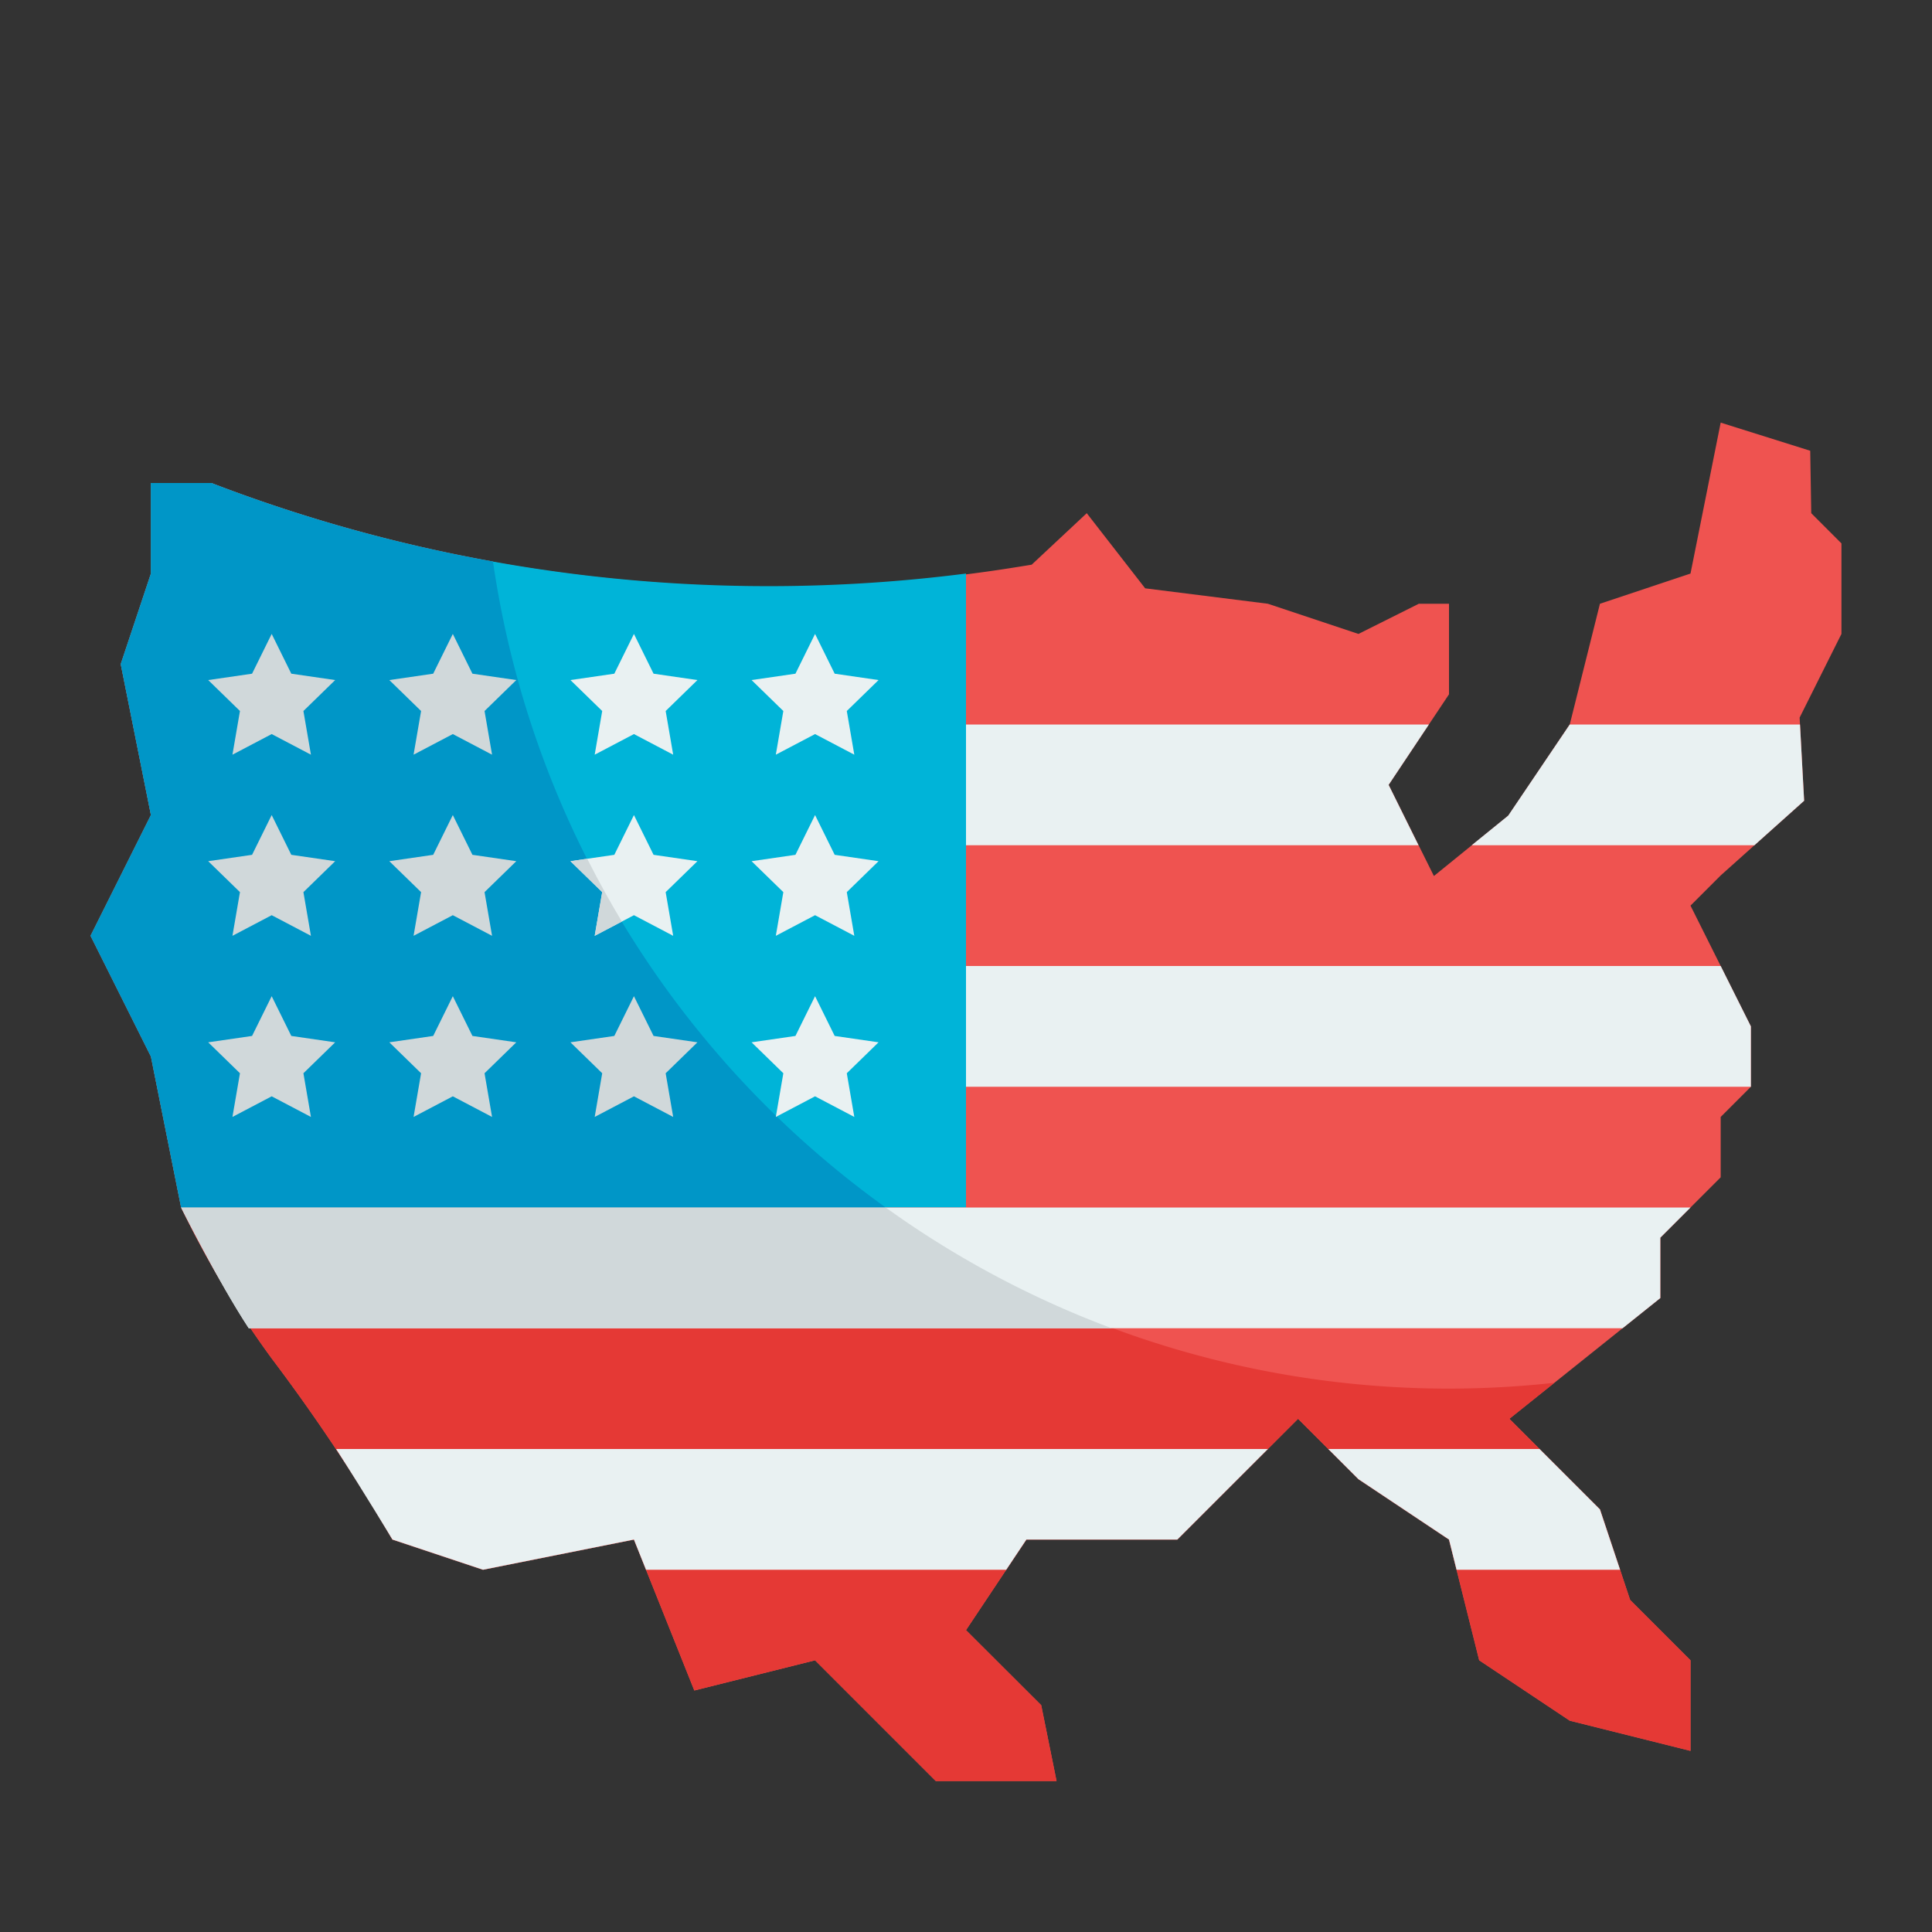
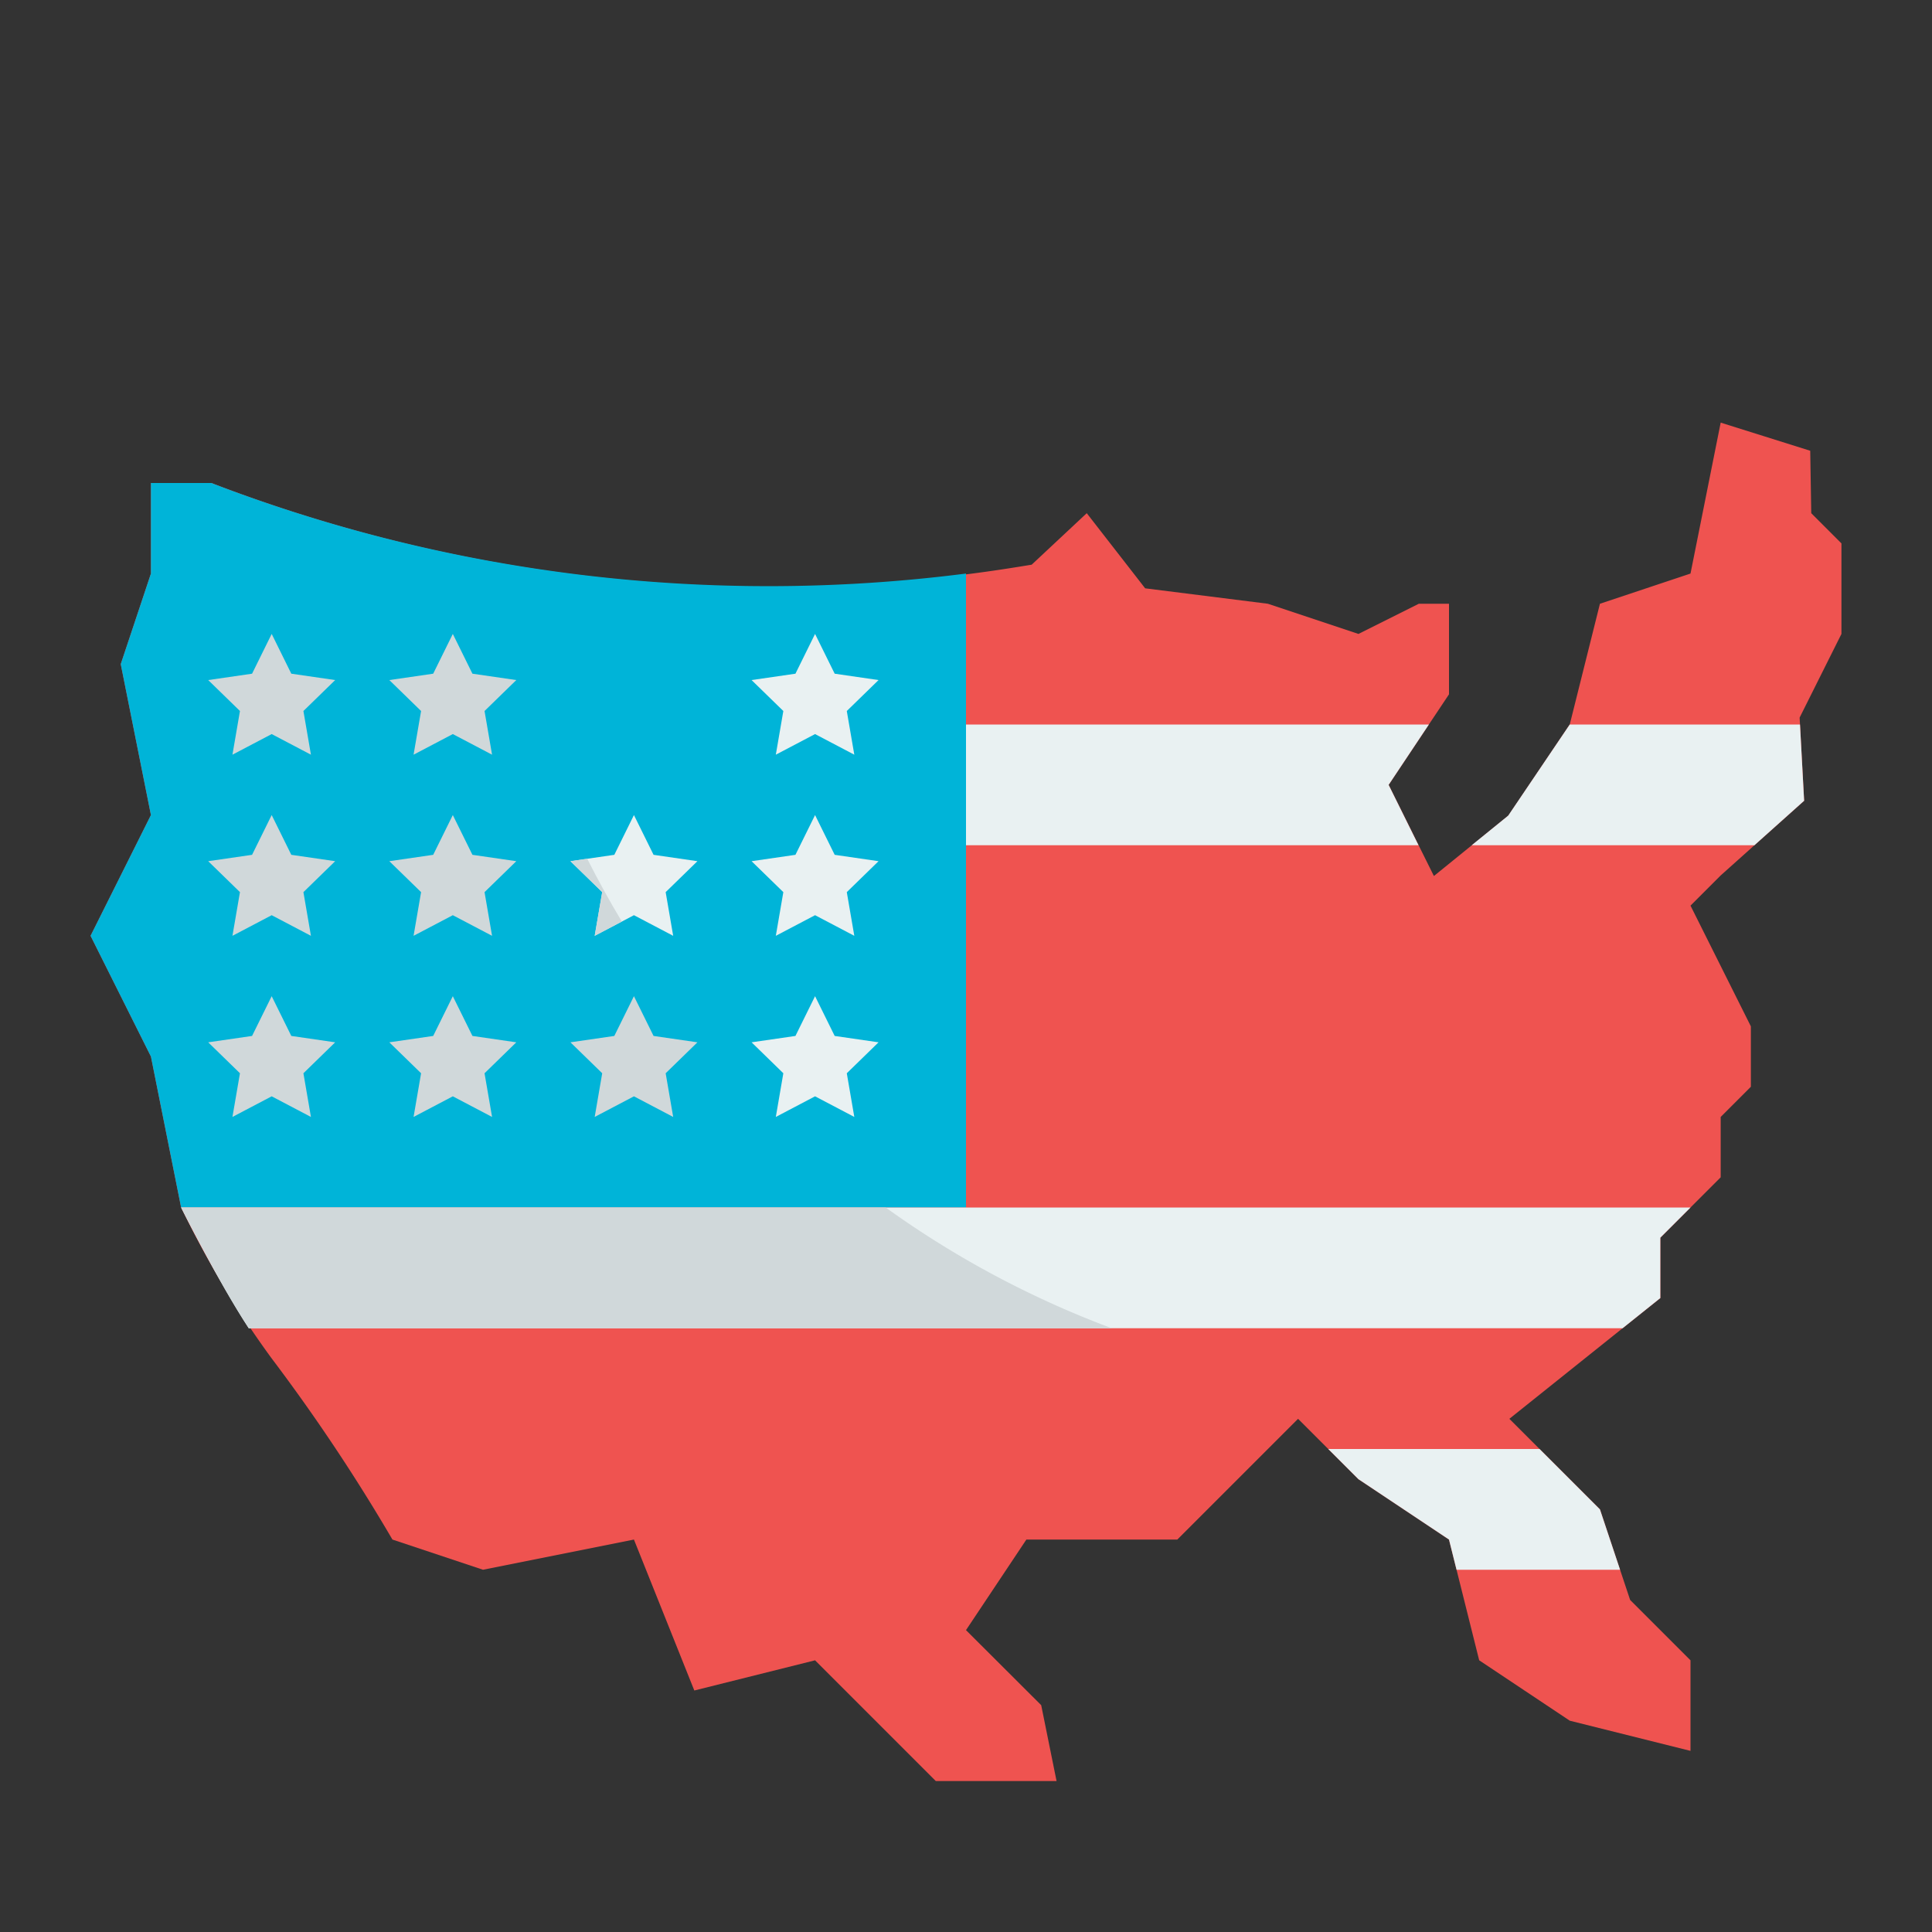
<svg xmlns="http://www.w3.org/2000/svg" height="50px" width="50px" viewBox="0 0 64 64">
  <rect x="0" y="0" width="64" height="64" fill="#333333" stroke="none" />
  <g data-name="Color copy">
    <path d="M7,16H7a51.568,51.568,0,0,0,26.75,2.775l.426-.069L36,17l1.935,2.489L42,20l3,1,2-1h1v3l-2,3L47.5,29.019l2.466-2L52,24l1-4,3-1,1-5,2.966.932L60,17l1,1v3l-1.385,2.771.149,2.755L57,29l-1,1,1,2,1,2v2l-1,1v2l-2,2v2l-5,4,3,3,1,3,2,2v3l-4-1-3-2-1-4-3-2-2-2-4,4H34l-2,3,2.491,2.486L35,59H31l-4-4-4,1-2-5-5,1-3-1a61.25,61.25,0,0,0-4-6,32.082,32.082,0,0,1-3-5L5,35,3,31l2-4L4,22l1-3V16Z" fill="#ef5350" />
-     <path d="M53,50l-3-3,1.491-1.193A32.457,32.457,0,0,1,48,46,32,32,0,0,1,16.334,18.6,51.536,51.536,0,0,1,7,16H5v3L4,22l1,5L3,31l2,4,1,5a32.082,32.082,0,0,0,3,5,61.25,61.25,0,0,1,4,6l3,1,5-1,2,5,4-1,4,4h4l-.509-2.514L32,54l2-3h5l4-4,2,2,3,2,1,4,3,2,4,1V55l-2-2Z" fill="#e53935" />
    <path d="M4,22l1,5L3,31l2,4,1,5H32V19A51.544,51.544,0,0,1,7,16H5v3Z" fill="#00b4d8" />
    <polygon points="32 28 46.99 28 46 26 47.333 24 32 24 32 28" fill="#e9f1f2" />
    <polygon points="49.961 27.019 48.752 28 58.117 28 59.764 26.526 59.627 24 52 24 49.961 27.019" fill="#e9f1f2" />
-     <polygon points="32 36 58 36 58 34 57 32 32 32 32 36" fill="#e9f1f2" />
    <path d="M6,40s1.229,2.456,2.242,4H53.75L55,43V41l1-1Z" fill="#e9f1f2" />
    <polygon points="51 48 44 48 45 49 48 51 48.25 52 53.667 52 53 50 51 48" fill="#e9f1f2" />
-     <path d="M39,51l3-3H11.135C12.108,49.514,13,51,13,51l3,1,5-1,.4,1H33.333L34,51Z" fill="#e9f1f2" />
-     <path d="M29.34,40H6L5,35,3,31l2-4L4,22l1-3V16H7a50.914,50.914,0,0,0,9.33,2.6A31.994,31.994,0,0,0,29.34,40Z" fill="#0096c7" />
    <path d="M36.83,44H8.24C7.23,42.46,6,40,6,40H29.34A31.886,31.886,0,0,0,36.83,44Z" fill="#d0d8da" />
    <polygon points="9 21 9.65 22.317 11.103 22.528 10.051 23.553 10.3 25 9 24.317 7.7 25 7.949 23.553 6.897 22.528 8.35 22.317 9 21" fill="#d0d8da" />
    <polygon points="15 21 15.65 22.317 17.103 22.528 16.051 23.553 16.3 25 15 24.317 13.7 25 13.949 23.553 12.897 22.528 14.35 22.317 15 21" fill="#d0d8da" />
-     <polygon points="21 21 21.65 22.317 23.103 22.528 22.051 23.553 22.3 25 21 24.317 19.7 25 19.949 23.553 18.897 22.528 20.35 22.317 21 21" fill="#e9f1f2" />
    <polygon points="27 21 27.65 22.317 29.103 22.528 28.051 23.553 28.3 25 27 24.317 25.7 25 25.949 23.553 24.897 22.528 26.35 22.317 27 21" fill="#e9f1f2" />
    <polygon points="9 27 9.65 28.317 11.103 28.528 10.051 29.553 10.3 31 9 30.317 7.7 31 7.949 29.553 6.897 28.528 8.35 28.317 9 27" fill="#d0d8da" />
    <polygon points="15 27 15.65 28.317 17.103 28.528 16.051 29.553 16.3 31 15 30.317 13.7 31 13.949 29.553 12.897 28.528 14.35 28.317 15 27" fill="#d0d8da" />
    <polygon points="21 27 21.65 28.317 23.103 28.528 22.051 29.553 22.3 31 21 30.317 19.7 31 19.949 29.553 18.897 28.528 20.35 28.317 21 27" fill="#e9f1f2" />
    <polygon points="27 27 27.65 28.317 29.103 28.528 28.051 29.553 28.3 31 27 30.317 25.7 31 25.949 29.553 24.897 28.528 26.35 28.317 27 27" fill="#e9f1f2" />
    <polygon points="9 33 9.65 34.317 11.103 34.528 10.051 35.553 10.3 37 9 36.317 7.7 37 7.949 35.553 6.897 34.528 8.35 34.317 9 33" fill="#d0d8da" />
    <polygon points="15 33 15.65 34.317 17.103 34.528 16.051 35.553 16.3 37 15 36.317 13.7 37 13.949 35.553 12.897 34.528 14.35 34.317 15 33" fill="#d0d8da" />
    <polygon points="21 33 21.65 34.317 23.103 34.528 22.051 35.553 22.3 37 21 36.317 19.7 37 19.949 35.553 18.897 34.528 20.35 34.317 21 33" fill="#d0d8da" />
    <polygon points="27 33 27.65 34.317 29.103 34.528 28.051 35.553 28.3 37 27 36.317 25.7 37 25.949 35.553 24.897 34.528 26.35 34.317 27 33" fill="#e9f1f2" />
    <path d="M19.7,31l.9-.473c-.409-.677-.789-1.372-1.148-2.08l-.555.081,1.052,1.025Z" fill="#d0d8da" />
  </g>
</svg>